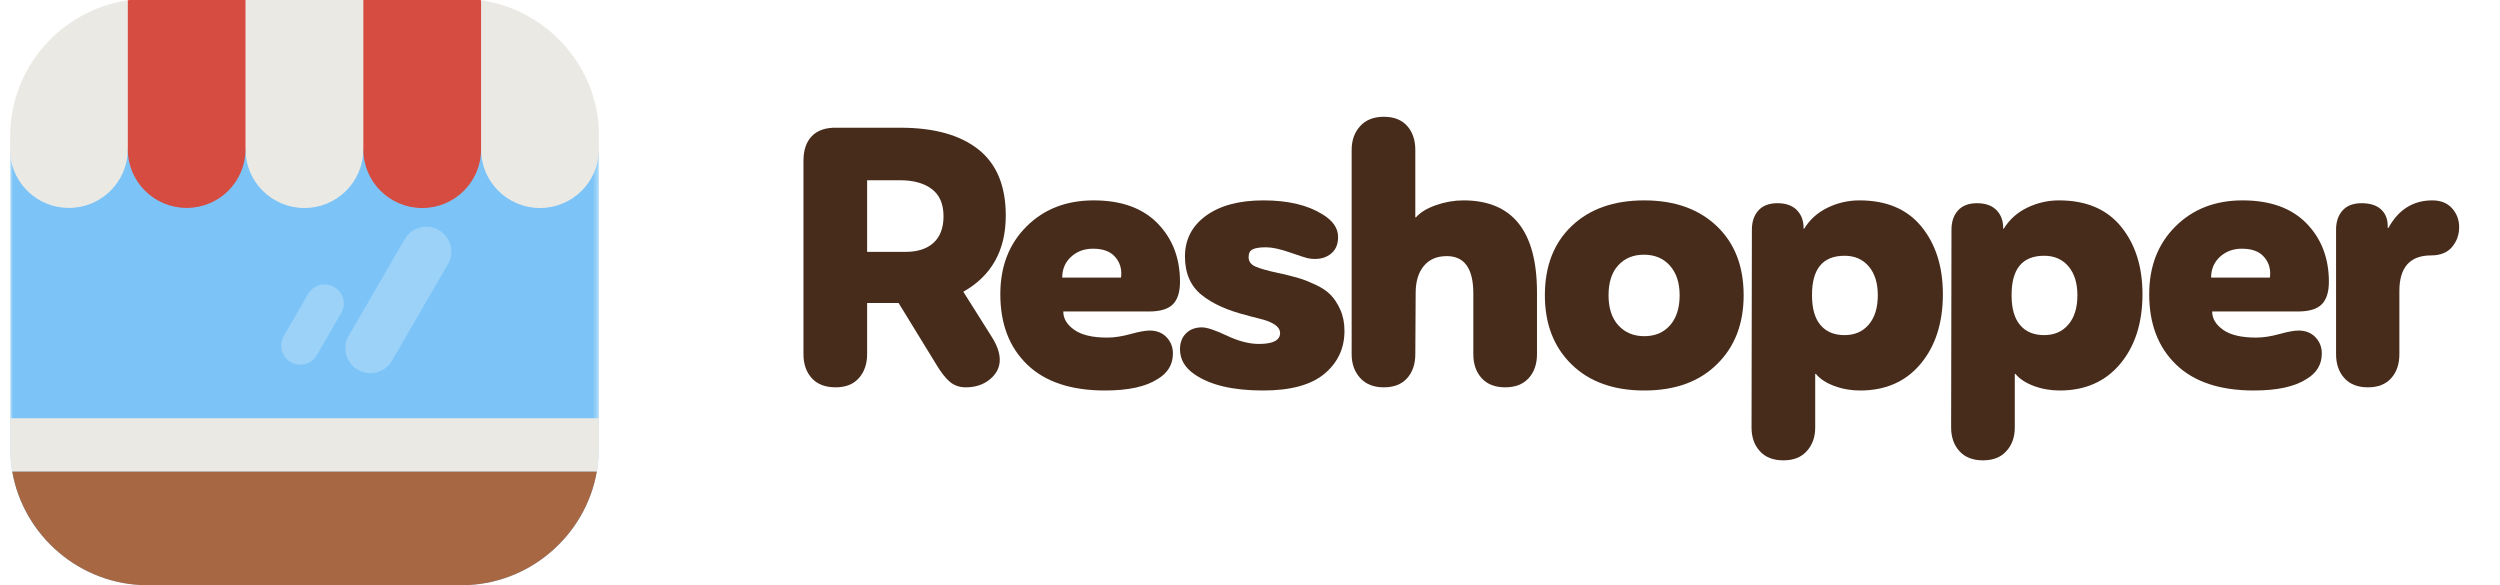
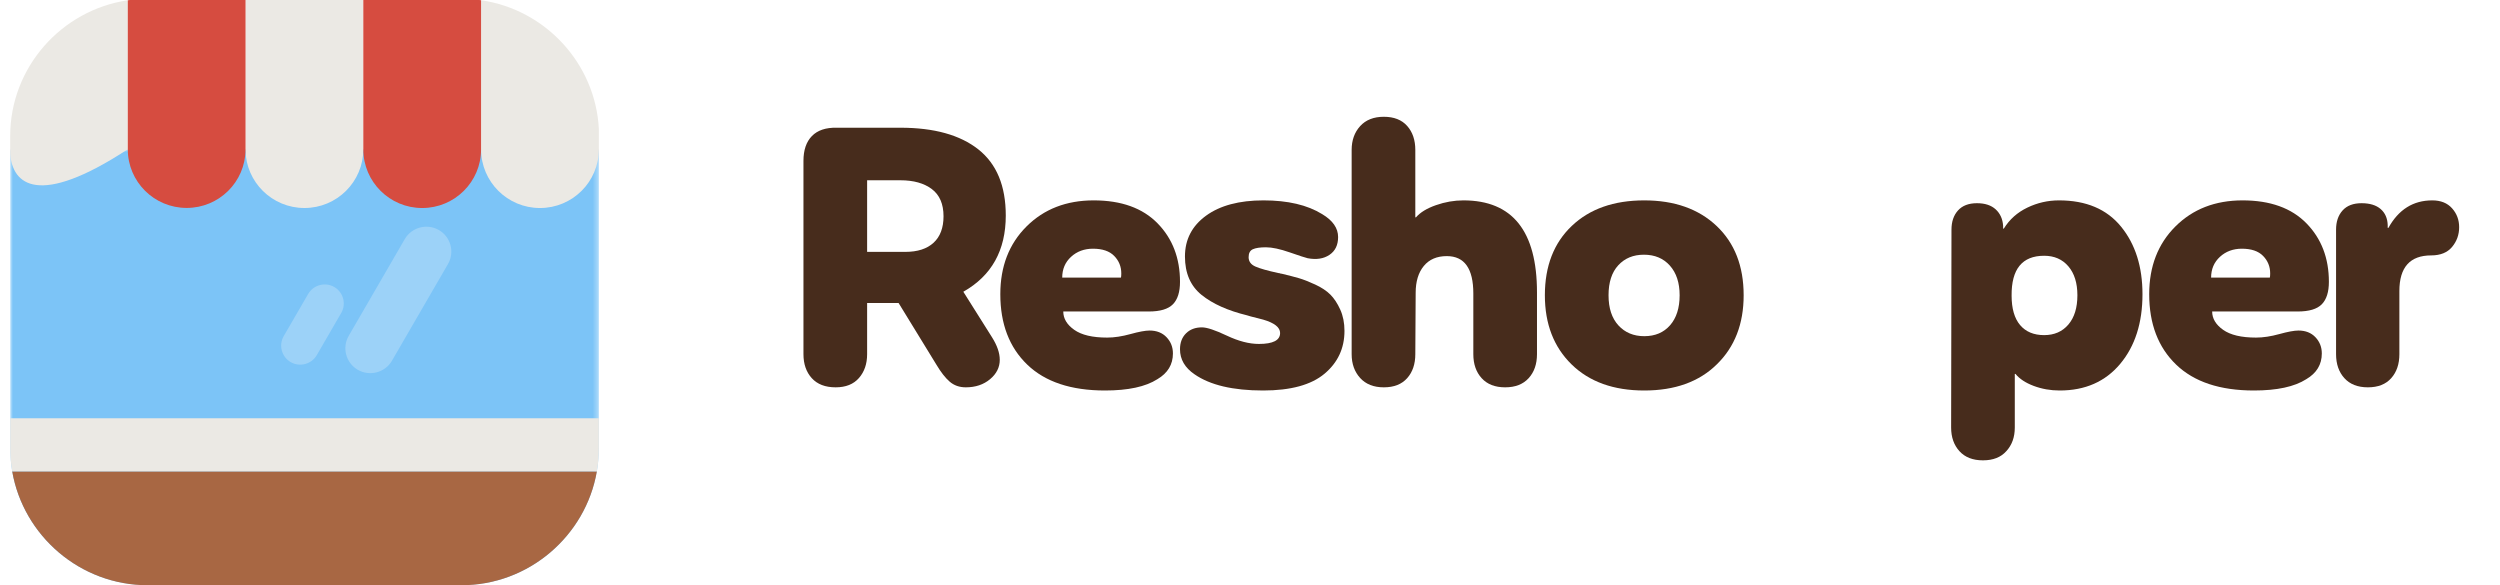
<svg xmlns="http://www.w3.org/2000/svg" xmlns:xlink="http://www.w3.org/1999/xlink" width="470px" height="110px" viewBox="0 0 470 110" version="1.1">
  <title>logo/horizontal/dark-beige</title>
  <defs>
    <polygon id="path-1" points="0 0 110.668 0 110.668 81.92 0 81.92" />
  </defs>
  <g id="logo/horizontal/dark-beige" stroke="none" stroke-width="1" fill="none" fill-rule="evenodd">
    <g id="logo/horizontal" transform="translate(1.917, -0.224)">
      <g id="App-ikon">
        <g id="Group-3" transform="translate(0.001, 28.304)">
          <mask id="mask-2" fill="white">
            <use xlink:href="#path-1" />
          </mask>
          <g id="Clip-2" />
          <path d="M110.668,0 L110.668,56.155 C110.668,57.647 110.538,59.113 110.292,60.54 C108.187,72.652 97.522,81.944 84.781,81.944 L25.886,81.944 C13.146,81.944 2.481,72.652 0.375,60.54 C0.129,59.113 0,57.647 0,56.155 L0,0 L110.668,0" id="Fill-1" fill="#7CC4F7" mask="url(#mask-2)" />
        </g>
        <path d="M44.245,0 L66.385,0 L66.385,28.304 C66.381,34.396 61.426,39.328 55.311,39.328 C49.23,39.328 44.288,34.439 44.241,28.39 L44.241,0 L44.245,0" id="Fill-4" fill="#EBE9E4" />
-         <path d="M22.105,0.275 L22.105,28.287 C22.105,34.379 17.147,39.315 11.035,39.315 C5.226,39.315 0.457,34.861 0,29.19 L0,25.797 C0,12.89 9.641,2.12 22.105,0.275" id="Fill-5" fill="#EBE9E4" />
+         <path d="M22.105,0.275 L22.105,28.287 C5.226,39.315 0.457,34.861 0,29.19 L0,25.797 C0,12.89 9.641,2.12 22.105,0.275" id="Fill-5" fill="#EBE9E4" />
        <path d="M110.669,24.473 L110.669,28.304 C110.669,34.392 105.71,39.332 99.599,39.332 C93.484,39.332 88.525,34.392 88.525,28.304 L88.525,0.266 C100.596,2.012 110.034,12.138 110.669,24.473" id="Fill-6" fill="#EBE9E4" />
        <path d="M88.525,0.266 L88.525,28.304 C88.525,34.392 83.57,39.332 77.455,39.332 C71.344,39.332 66.385,34.392 66.385,28.304 L66.385,0 L84.809,0 C86.069,0 87.312,0.09 88.525,0.266" id="Fill-7" fill="#D64C40" />
        <g id="Group-11" transform="translate(0.377, 0)">
          <path d="M43.864,0 L25.518,0 C24.232,0 22.967,0.095 21.729,0.275 L21.729,28.287 C21.729,34.379 26.683,39.315 32.799,39.315 C38.879,39.315 43.812,34.435 43.864,28.39 L43.864,28.36 C43.868,28.334 43.868,28.312 43.868,28.287 L43.868,0 L43.864,0" id="Fill-8" fill="#D64C40" />
          <path d="M109.917,88.845 C107.812,100.957 97.146,110.25 84.406,110.25 L25.511,110.25 C12.771,110.25 2.105,100.957 0,88.845 L109.917,88.845" id="Fill-10" fill="#A86743" />
        </g>
        <path d="M110.669,78.852 L110.669,84.461 C110.669,85.952 110.539,87.418 110.294,88.845 L0.377,88.845 C0.131,87.418 0.001,85.952 0.001,84.461 L0.001,78.852 L110.669,78.852" id="Fill-12" fill="#EBE9E4" />
        <path d="M65.357,69.752 L65.357,69.752 C63.121,68.466 62.348,65.591 63.639,63.363 L74.177,45.18 C75.468,42.952 78.354,42.182 80.59,43.468 C82.826,44.754 83.599,47.629 82.308,49.857 L71.77,68.04 C70.479,70.268 67.593,71.038 65.357,69.752" id="Fill-13" fill="#9CD2F8" />
        <path d="M52.734,68.302 L52.734,68.302 C51.025,67.319 50.434,65.122 51.421,63.42 L56.019,55.485 C57.006,53.783 59.211,53.194 60.92,54.177 C62.629,55.16 63.22,57.357 62.233,59.06 L57.635,66.994 C56.648,68.697 54.443,69.285 52.734,68.302" id="Fill-14" fill="#9CD2F8" />
      </g>
      <g id="logo/logotype/bold/light-condensed" transform="translate(149.133, 22.179)" fill="#472C1C" fill-rule="nonzero">
        <g transform="translate(-0, 0)">
          <path d="M6.051,50.863 C4.101,50.863 2.604,50.288 1.563,49.138 C0.521,47.989 3.34246289e-15,46.486 3.34246289e-15,44.629 L3.34246289e-15,8.289 C3.34246289e-15,6.256 0.532,4.697 1.596,3.614 C2.66,2.531 4.211,2.012 6.251,2.056 L18.22,2.056 C24.559,2.056 29.447,3.415 32.883,6.134 C36.318,8.853 38.036,12.997 38.036,18.568 C38.036,25.111 35.376,29.885 30.056,32.892 L35.443,41.446 C36.418,42.993 36.906,44.408 36.906,45.69 C36.906,47.105 36.296,48.321 35.077,49.337 C33.858,50.354 32.34,50.863 30.522,50.863 C29.325,50.863 28.316,50.509 27.496,49.802 C26.676,49.094 25.845,48.033 25.003,46.618 L17.888,35.014 L11.969,35.014 L11.969,44.629 C11.969,46.442 11.46,47.934 10.44,49.105 C9.42,50.277 7.957,50.863 6.051,50.863 Z M11.969,11.936 L11.969,25.398 L19.151,25.398 C21.456,25.398 23.229,24.823 24.471,23.674 C25.712,22.525 26.333,20.867 26.333,18.7 C26.333,16.402 25.601,14.7 24.138,13.594 C22.675,12.489 20.703,11.936 18.22,11.936 L11.969,11.936 Z" id="Shape" />
          <path d="M56.693,51.459 C50.309,51.459 45.433,49.835 42.064,46.585 C38.694,43.336 37.01,38.926 37.01,33.356 C37.01,28.139 38.65,23.895 41.931,20.624 C45.211,17.352 49.422,15.716 54.565,15.716 C59.752,15.716 63.752,17.153 66.568,20.027 C69.383,22.9 70.79,26.57 70.79,31.035 C70.79,32.936 70.347,34.339 69.46,35.246 C68.574,36.152 67.066,36.605 64.938,36.605 L48.846,36.605 C48.846,37.931 49.533,39.081 50.908,40.053 C52.282,41.026 54.343,41.512 57.092,41.512 C58.422,41.512 59.885,41.291 61.481,40.849 C63.076,40.407 64.273,40.186 65.071,40.186 C66.401,40.186 67.465,40.606 68.263,41.446 C69.061,42.286 69.46,43.303 69.46,44.496 C69.46,46.574 68.485,48.188 66.534,49.337 C64.318,50.752 61.037,51.459 56.693,51.459 Z M48.647,30.239 L59.685,30.239 C59.729,30.106 59.752,29.841 59.752,29.443 C59.752,28.161 59.308,27.067 58.422,26.161 C57.535,25.254 56.205,24.801 54.432,24.801 C52.792,24.801 51.417,25.31 50.309,26.327 C49.201,27.343 48.647,28.647 48.647,30.239 Z" id="Shape" />
          <path d="M86.417,51.459 C80.742,51.459 76.442,50.443 73.516,48.409 C71.699,47.171 70.79,45.602 70.79,43.701 C70.79,42.463 71.167,41.468 71.921,40.717 C72.674,39.965 73.672,39.589 74.913,39.589 C75.844,39.589 77.406,40.109 79.601,41.148 C81.795,42.187 83.801,42.706 85.619,42.706 C88.279,42.706 89.609,42.021 89.609,40.65 C89.609,39.589 88.545,38.749 86.417,38.13 C85.973,37.998 85.198,37.799 84.089,37.534 C83.823,37.445 83.602,37.379 83.424,37.335 C79.789,36.45 76.93,35.168 74.846,33.488 C72.763,31.808 71.721,29.399 71.721,26.26 C71.721,23.077 73.04,20.524 75.678,18.601 C78.315,16.678 81.917,15.716 86.483,15.716 C91.049,15.716 94.729,16.578 97.522,18.303 C99.517,19.496 100.514,20.933 100.514,22.613 C100.514,24.116 99.971,25.232 98.885,25.962 C97.799,26.691 96.436,26.901 94.795,26.592 C94.396,26.503 93.277,26.139 91.437,25.498 C89.598,24.857 88.101,24.536 86.949,24.536 C85.84,24.536 85.02,24.658 84.488,24.901 C83.956,25.144 83.69,25.641 83.69,26.393 C83.69,27.189 84.112,27.774 84.954,28.15 C85.796,28.526 87.237,28.935 89.276,29.377 C89.365,29.377 89.442,29.388 89.509,29.41 C89.575,29.432 89.642,29.454 89.708,29.476 C89.775,29.499 89.852,29.51 89.941,29.51 C91.227,29.819 92.291,30.095 93.133,30.338 C93.975,30.582 94.995,30.98 96.192,31.532 C97.389,32.085 98.342,32.715 99.051,33.422 C99.76,34.129 100.381,35.069 100.913,36.24 C101.445,37.412 101.711,38.749 101.711,40.252 C101.711,43.524 100.459,46.21 97.954,48.309 C95.449,50.409 91.603,51.459 86.417,51.459 Z" id="Path" />
          <path d="M113.5,49.138 C112.48,50.288 111.017,50.863 109.111,50.863 C107.205,50.863 105.72,50.277 104.656,49.105 C103.592,47.934 103.06,46.442 103.06,44.629 L103.06,6.233 C103.06,4.421 103.592,2.929 104.656,1.757 C105.72,0.586 107.205,1.58863142e-15 109.111,1.58863142e-15 C111.017,1.58863142e-15 112.48,0.575 113.5,1.724 C114.519,2.874 115.029,4.377 115.029,6.233 L115.029,18.899 L115.162,18.899 C115.96,17.971 117.212,17.208 118.919,16.612 C120.626,16.015 122.344,15.716 124.073,15.716 C133.294,15.716 137.904,21.486 137.904,33.024 L137.904,44.629 C137.904,46.486 137.383,47.989 136.341,49.138 C135.3,50.288 133.826,50.863 131.919,50.863 C130.013,50.863 128.539,50.288 127.497,49.138 C126.455,47.989 125.935,46.486 125.935,44.629 L125.935,33.223 C125.935,28.537 124.272,26.194 120.947,26.194 C119.085,26.194 117.645,26.813 116.625,28.051 C115.605,29.289 115.096,30.968 115.096,33.091 L115.029,44.629 C115.029,46.486 114.519,47.989 113.5,49.138 Z" id="Path" />
          <path d="M171.703,46.552 C168.378,49.824 163.834,51.459 158.071,51.459 C152.308,51.459 147.753,49.824 144.406,46.552 C141.059,43.281 139.386,38.948 139.386,33.555 C139.386,28.073 141.07,23.729 144.439,20.524 C147.809,17.319 152.353,15.716 158.071,15.716 C163.746,15.716 168.279,17.319 171.67,20.524 C175.061,23.729 176.757,28.073 176.757,33.555 C176.757,38.948 175.072,43.281 171.703,46.552 Z M158.071,41.247 C160.111,41.247 161.729,40.562 162.926,39.191 C164.122,37.821 164.721,35.942 164.721,33.555 C164.721,31.212 164.111,29.355 162.892,27.984 C161.673,26.614 160.044,25.929 158.005,25.929 C156.01,25.929 154.403,26.592 153.184,27.918 C151.965,29.244 151.355,31.123 151.355,33.555 C151.355,35.986 151.976,37.876 153.217,39.225 C154.458,40.573 156.076,41.247 158.071,41.247 Z" id="Shape" />
-           <path d="M188.612,62.865 C187.592,64.015 186.13,64.589 184.223,64.589 C182.317,64.589 180.843,64.015 179.801,62.865 C178.759,61.716 178.239,60.235 178.239,58.422 L178.305,21.22 C178.305,19.717 178.715,18.513 179.535,17.606 C180.355,16.7 181.541,16.247 183.093,16.247 C184.6,16.247 185.775,16.634 186.617,17.407 C187.459,18.181 187.925,19.209 188.014,20.491 L188.014,21.021 L188.147,21.021 C189.211,19.297 190.685,17.982 192.569,17.076 C194.453,16.169 196.436,15.716 198.52,15.716 C203.618,15.716 207.508,17.363 210.19,20.657 C212.872,23.95 214.213,28.183 214.213,33.356 C214.213,38.749 212.817,43.115 210.024,46.453 C207.231,49.79 203.441,51.459 198.653,51.459 C196.924,51.459 195.295,51.172 193.766,50.597 C192.236,50.023 191.095,49.271 190.341,48.343 L190.208,48.343 L190.208,58.422 C190.208,60.235 189.676,61.716 188.612,62.865 Z M195.727,41.048 C197.633,41.048 199.152,40.385 200.282,39.059 C201.413,37.732 201.978,35.898 201.978,33.555 C201.978,31.256 201.413,29.443 200.282,28.117 C199.152,26.791 197.633,26.128 195.727,26.128 C191.604,26.128 189.565,28.625 189.61,33.621 C189.61,36.053 190.141,37.898 191.205,39.158 C192.269,40.418 193.777,41.048 195.727,41.048 Z" id="Shape" />
          <path d="M226.135,62.865 C225.115,64.015 223.652,64.589 221.746,64.589 C219.84,64.589 218.366,64.015 217.324,62.865 C216.282,61.716 215.762,60.235 215.762,58.422 L215.828,21.22 C215.828,19.717 216.238,18.513 217.058,17.606 C217.878,16.7 219.064,16.247 220.616,16.247 C222.123,16.247 223.298,16.634 224.14,17.407 C224.982,18.181 225.448,19.209 225.537,20.491 L225.537,21.021 L225.669,21.021 C226.733,19.297 228.207,17.982 230.092,17.076 C231.976,16.169 233.959,15.716 236.043,15.716 C241.141,15.716 245.031,17.363 247.713,20.657 C250.395,23.95 251.736,28.183 251.736,33.356 C251.736,38.749 250.34,43.115 247.547,46.453 C244.754,49.79 240.964,51.459 236.176,51.459 C234.447,51.459 232.818,51.172 231.288,50.597 C229.759,50.023 228.618,49.271 227.864,48.343 L227.731,48.343 L227.731,58.422 C227.731,60.235 227.199,61.716 226.135,62.865 Z M233.25,41.048 C235.156,41.048 236.675,40.385 237.805,39.059 C238.936,37.732 239.501,35.898 239.501,33.555 C239.501,31.256 238.936,29.443 237.805,28.117 C236.675,26.791 235.156,26.128 233.25,26.128 C229.127,26.128 227.088,28.625 227.132,33.621 C227.132,36.053 227.664,37.898 228.728,39.158 C229.792,40.418 231.3,41.048 233.25,41.048 Z" id="Shape" />
          <path d="M272.684,51.459 C266.3,51.459 261.424,49.835 258.055,46.585 C254.685,43.336 253.001,38.926 253.001,33.356 C253.001,28.139 254.641,23.895 257.922,20.624 C261.202,17.352 265.413,15.716 270.556,15.716 C275.743,15.716 279.744,17.153 282.559,20.027 C285.374,22.9 286.781,26.57 286.781,31.035 C286.781,32.936 286.338,34.339 285.451,35.246 C284.565,36.152 283.057,36.605 280.929,36.605 L264.837,36.605 C264.837,37.931 265.524,39.081 266.899,40.053 C268.273,41.026 270.334,41.512 273.083,41.512 C274.413,41.512 275.876,41.291 277.472,40.849 C279.067,40.407 280.264,40.186 281.062,40.186 C282.392,40.186 283.456,40.606 284.254,41.446 C285.052,42.286 285.451,43.303 285.451,44.496 C285.451,46.574 284.476,48.188 282.525,49.337 C280.309,50.752 277.028,51.459 272.684,51.459 Z M264.638,30.239 L275.676,30.239 C275.72,30.106 275.743,29.841 275.743,29.443 C275.743,28.161 275.299,27.067 274.413,26.161 C273.526,25.254 272.196,24.801 270.423,24.801 C268.783,24.801 267.408,25.31 266.3,26.327 C265.192,27.343 264.638,28.647 264.638,30.239 Z" id="Shape" />
          <path d="M298.503,49.138 C297.484,50.288 296.021,50.863 294.115,50.863 C292.208,50.863 290.734,50.288 289.693,49.138 C288.651,47.989 288.13,46.486 288.13,44.629 L288.13,21.22 C288.13,19.717 288.54,18.513 289.36,17.606 C290.18,16.7 291.366,16.247 292.918,16.247 C294.469,16.247 295.666,16.612 296.508,17.341 C297.351,18.07 297.794,19.076 297.838,20.358 L297.838,20.889 L297.971,20.889 C299.878,17.44 302.626,15.716 306.217,15.716 C307.813,15.716 309.054,16.214 309.941,17.208 C310.827,18.203 311.271,19.386 311.271,20.756 C311.271,22.171 310.827,23.409 309.941,24.47 C309.054,25.531 307.746,26.061 306.017,26.061 C302.028,26.061 300.033,28.294 300.033,32.759 L300.033,44.629 C300.033,46.486 299.523,47.989 298.503,49.138 Z" id="Path" />
        </g>
      </g>
    </g>
  </g>
</svg>